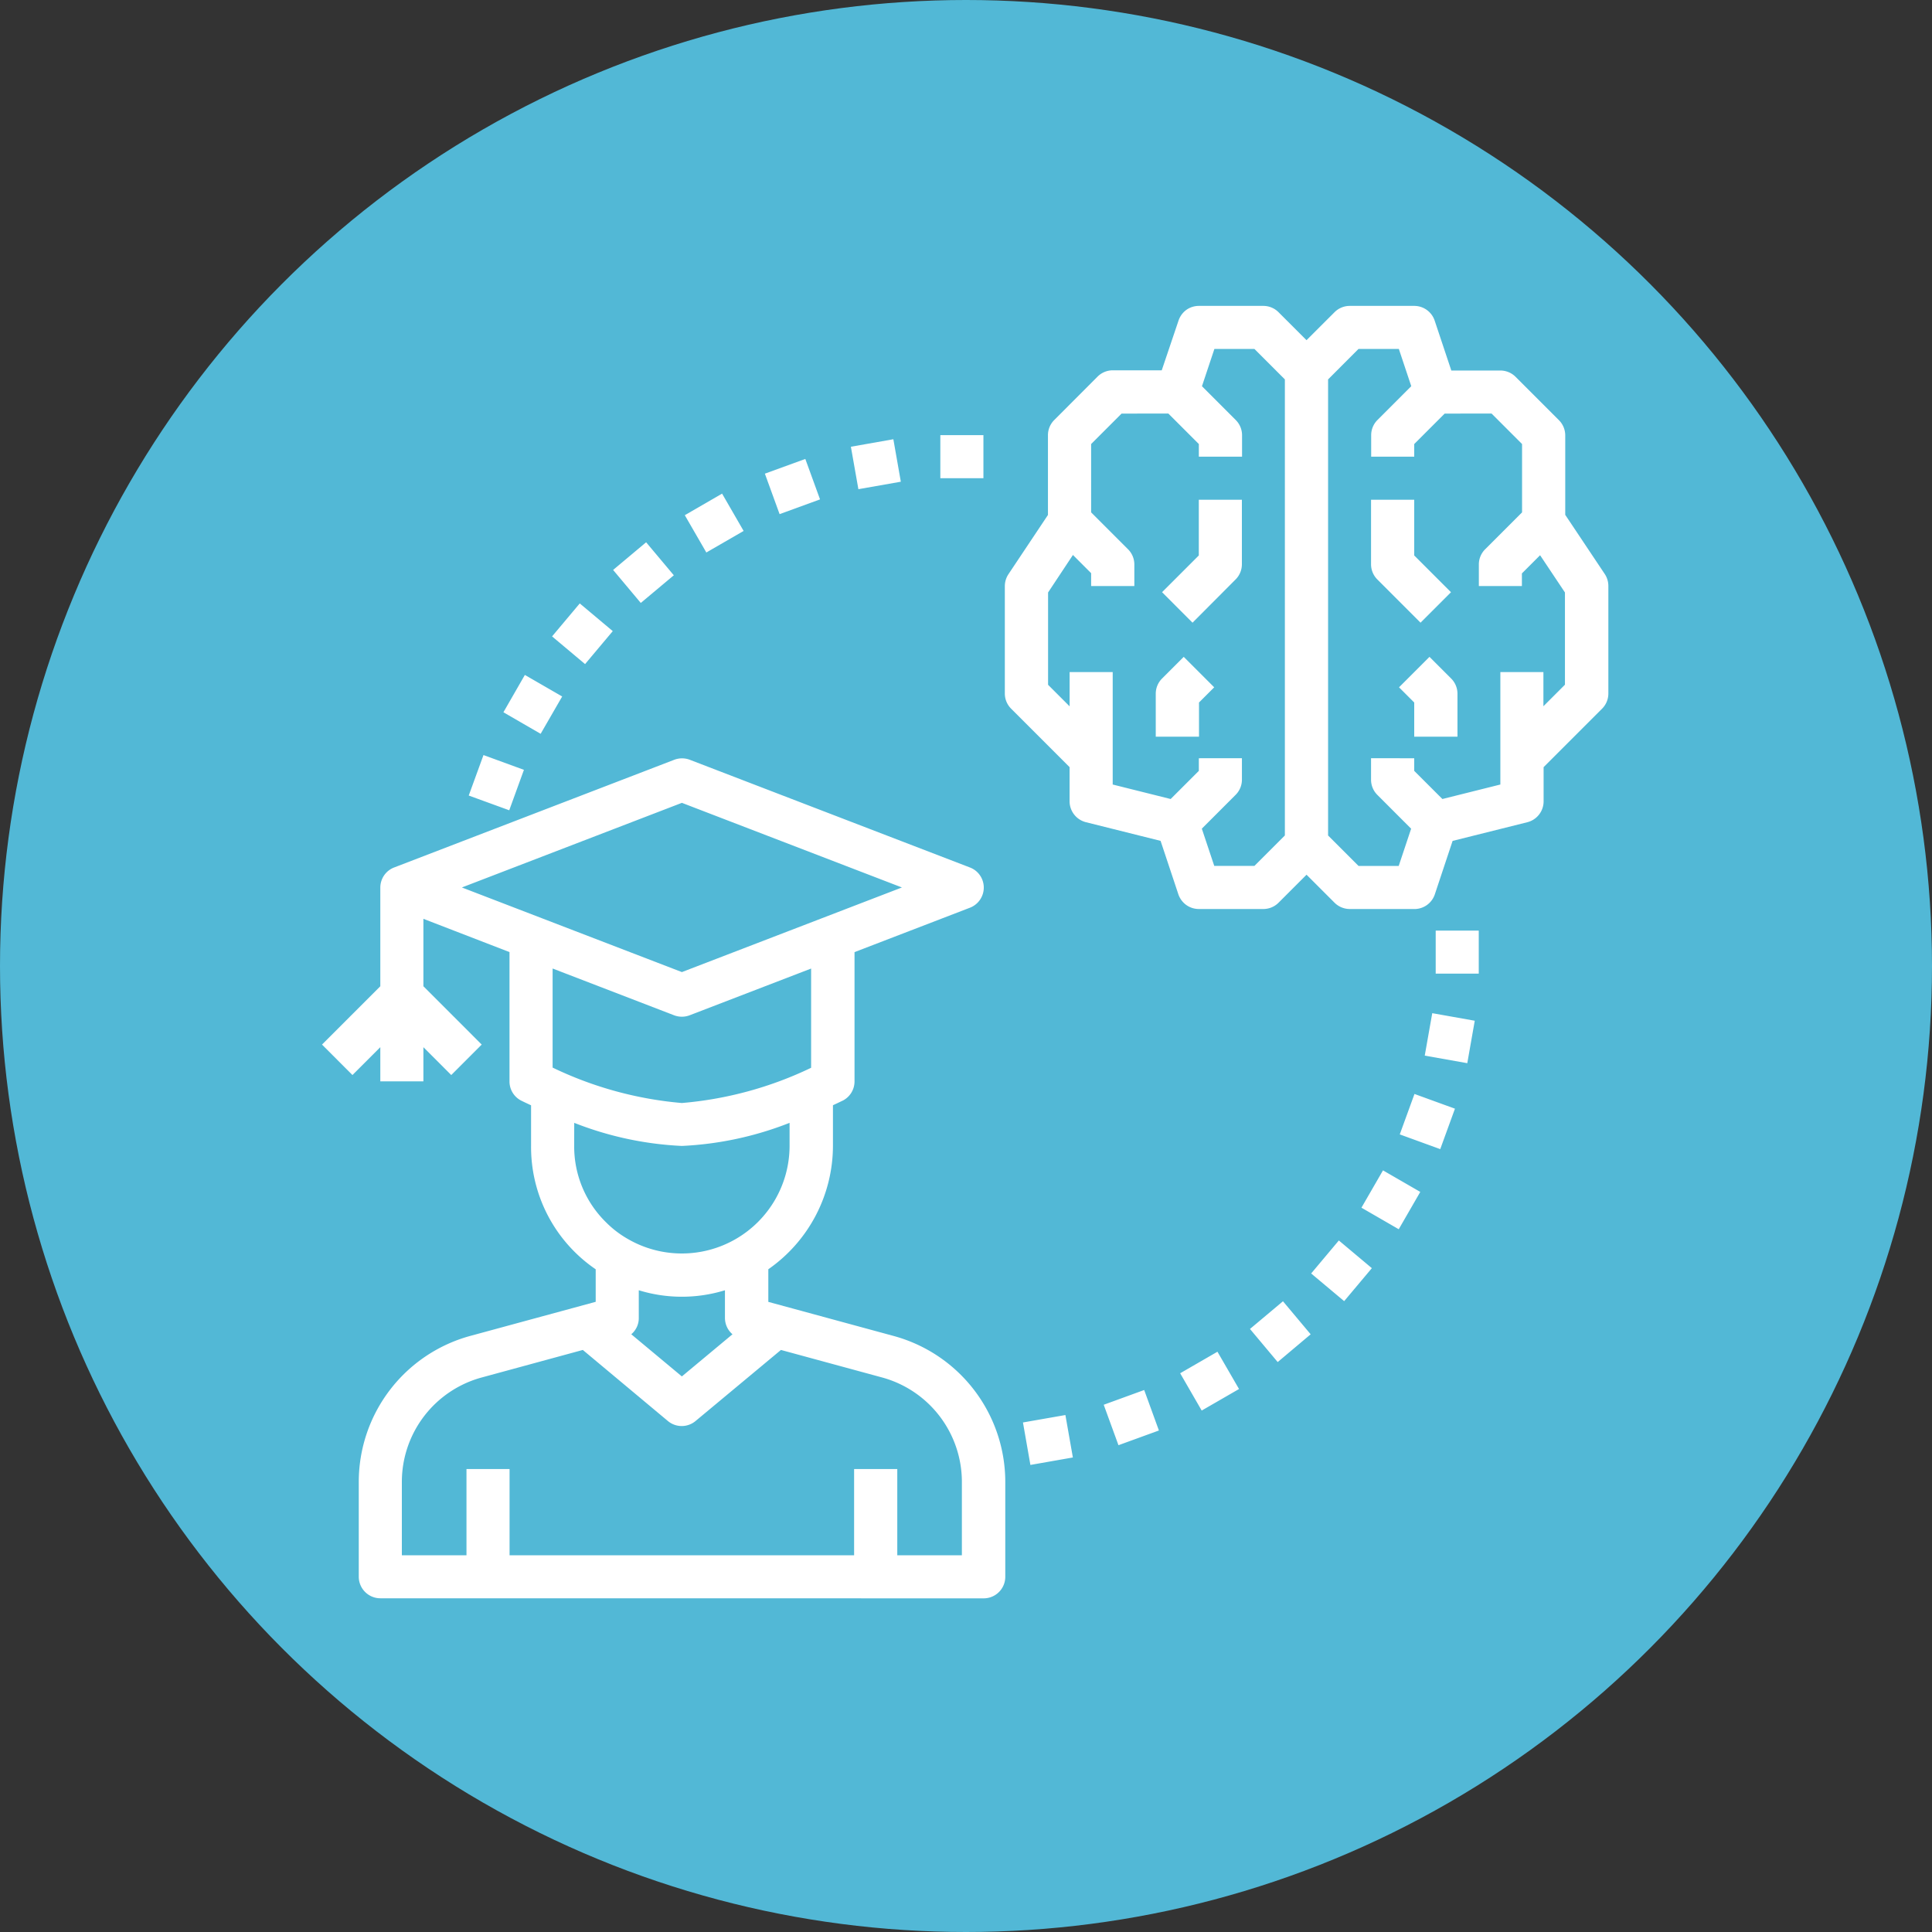
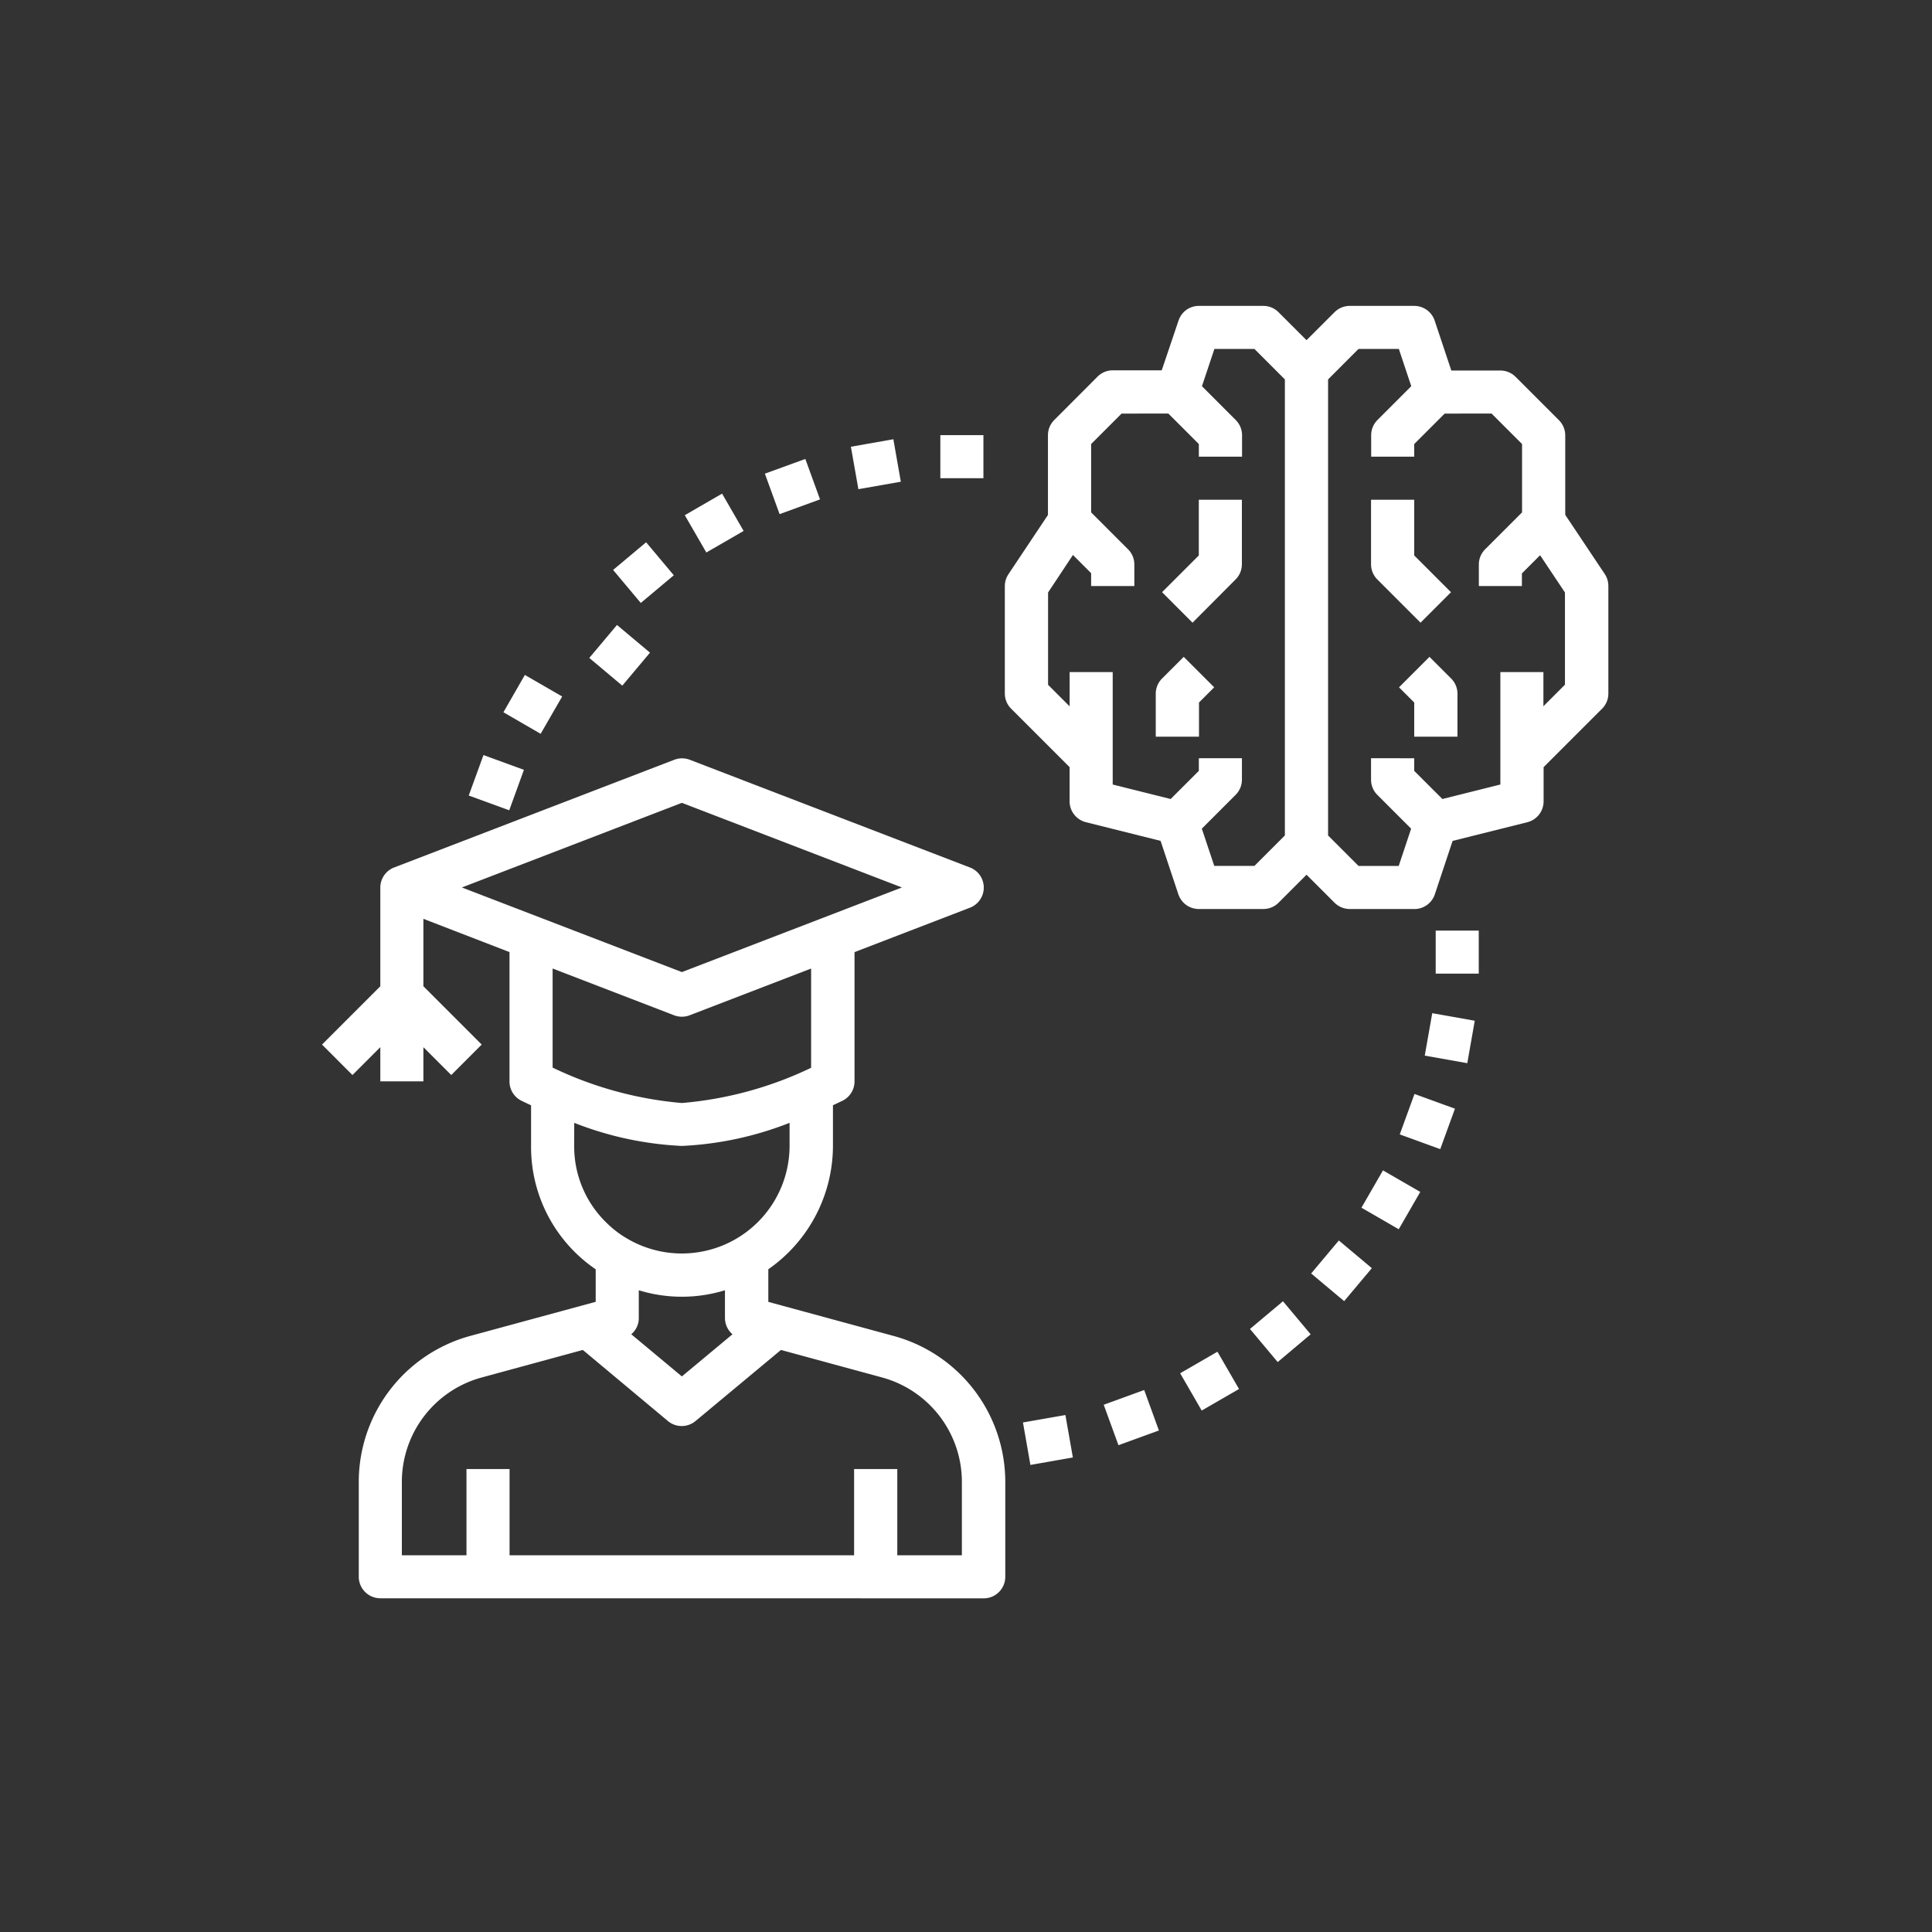
<svg xmlns="http://www.w3.org/2000/svg" width="60" height="60" viewBox="0 0 60 60">
  <rect x="0" y="0" width="60" height="60" fill="#333333" stroke="none" />
  <g id="icon_4" transform="translate(0 -15)">
-     <circle id="Elipse" cx="30" cy="30" r="30" transform="translate(0 15)" fill="#52b8d6" />
-     <path id="Icono" d="M1.811,40.136a.67.67,0,0,1-.669-.669V36.51A4.7,4.7,0,0,1,4.59,31.992L8.5,30.929V29.919a4.593,4.593,0,0,1-2.007-3.83V24.826c-.17-.078-.278-.131-.3-.142a.666.666,0,0,1-.37-.6V20.068L3.149,19.035v2.094L4.96,22.94l-.946.946-.865-.865v1.061H1.811V23.021l-.865.865L0,22.94l1.811-1.811V18.061a.673.673,0,0,1,.119-.377.664.664,0,0,1,.311-.244l8.7-3.345a.679.679,0,0,1,.48,0l8.7,3.345a.662.662,0,0,1,.313.245.669.669,0,0,1,0,.759.669.669,0,0,1-.312.246l-3.584,1.379v4.014a.669.669,0,0,1-.37.6c-.021.008-.129.063-.3.141v1.266a4.681,4.681,0,0,1-2.007,3.828v1.013l3.909,1.063a4.7,4.7,0,0,1,3.45,4.518v2.957a.67.67,0,0,1-.669.669Zm16.055-4.014V38.8h2.006V36.51a3.363,3.363,0,0,0-2.465-3.228l-3.154-.858L11.6,34.632a.67.67,0,0,1-.857,0L8.1,32.424l-3.155.859A3.36,3.36,0,0,0,2.48,36.51V38.8H4.487V36.122H5.825V38.8h10.7V36.122ZM9.838,31.44a.641.641,0,0,1-.062.274.669.669,0,0,1-.171.223l1.571,1.309,1.572-1.309a.674.674,0,0,1-.171-.224.684.684,0,0,1-.063-.274V30.57a4.549,4.549,0,0,1-2.676,0ZM7.832,26.088a3.292,3.292,0,0,0,.979,2.362,3.167,3.167,0,0,0,.688.528,3.346,3.346,0,0,0,5.022-2.89v-.717a10.428,10.428,0,0,1-3.344.717,10.428,10.428,0,0,1-3.344-.717Zm-.67-2.433a11.513,11.513,0,0,0,4.014,1.1,11.492,11.492,0,0,0,4.014-1.094V20.579l-3.774,1.452a.679.679,0,0,1-.48,0L7.162,20.578ZM4.344,18.061l6.833,2.628,6.833-2.628-6.833-2.628ZM21.769,34.676l1.318-.231.232,1.318L22,35.995Zm2.508-.55,1.257-.458.457,1.257-1.256.457Zm2.374-.978,1.158-.669.67,1.158-1.159.669Zm2.168-1.376,1.025-.86.86,1.026L29.68,32.8Zm1.9-1.723.86-1.025,1.025.86-.86,1.024Zm1.562-2.043.669-1.159,1.158.669-.669,1.159Zm1.19-2.276.457-1.256,1.257.457-.457,1.256Zm.776-2.447.233-1.318L35.8,22.2l-.232,1.318Zm.34-2.546V19.4h1.337v1.337ZM31.914,18.73a.671.671,0,0,1-.473-.2l-.865-.865-.865.865a.668.668,0,0,1-.472.2H27.231a.671.671,0,0,1-.392-.126.681.681,0,0,1-.244-.331l-.552-1.659-2.319-.58a.671.671,0,0,1-.507-.649V14.324l-1.811-1.811a.665.665,0,0,1-.2-.473V8.7a.676.676,0,0,1,.113-.369l1.226-1.838V4.013a.665.665,0,0,1,.2-.473L24.082,2.2a.671.671,0,0,1,.473-.2h1.524L26.6.457A.681.681,0,0,1,26.84.126.671.671,0,0,1,27.231,0h2.007a.665.665,0,0,1,.472.2l.865.865L31.441.2a.668.668,0,0,1,.473-.2H33.92a.669.669,0,0,1,.635.457l.517,1.55H36.6a.668.668,0,0,1,.472.2l1.338,1.338a.669.669,0,0,1,.2.473V6.489l1.226,1.836a.669.669,0,0,1,.113.371v3.345a.665.665,0,0,1-.2.473l-1.811,1.811v1.061a.669.669,0,0,1-.506.649l-2.32.58-.552,1.659a.669.669,0,0,1-.635.457ZM31.245,2.283V16.447l.946.946h1.247l.386-1.157-1.045-1.046a.665.665,0,0,1-.2-.472v-.67H33.92v.392l.875.874,1.8-.45V11.372h1.337v1.061l.669-.669V8.9l-.772-1.157-.565.565V8.7H35.927V8.027a.665.665,0,0,1,.2-.473l1.142-1.142V4.29l-.946-.946H34.866l-.946.946v.392H32.583v-.67a.666.666,0,0,1,.2-.473l1.045-1.046-.386-1.157H32.19ZM28.569,14.047v.67a.665.665,0,0,1-.2.472l-1.045,1.046.386,1.157h1.247l.946-.946V2.283l-.946-.946H27.714l-.386,1.157,1.045,1.046a.666.666,0,0,1,.2.473v.67H27.231V4.29l-.946-.946H24.832l-.946.946V6.412l1.142,1.142a.665.665,0,0,1,.2.473V8.7H23.886V8.3l-.565-.565L22.549,8.9v2.867l.669.669V11.372h1.338v3.492l1.8.45.875-.874v-.392ZM4.557,15.206l.458-1.257,1.256.459-.456,1.256ZM33.92,13.378V12.317l-.472-.472.946-.946.669.669a.668.668,0,0,1,.2.473v1.337Zm-8.027,0V12.041a.668.668,0,0,1,.2-.473l.669-.669.946.946-.472.472v1.061ZM5.634,12.62,6.3,11.461l1.159.669-.669,1.159Zm1.511-2.356.86-1.024,1.025.86-.86,1.024ZM32.779,8.5a.669.669,0,0,1-.2-.473V6.02H33.92V7.75l1.142,1.142-.946.946Zm-6.69.391L27.23,7.75V6.02h1.338V8.027a.669.669,0,0,1-.2.473L27.035,9.838ZM9.041,8.2l1.025-.859.86,1.025L9.9,9.225Zm2.226-1.7,1.158-.67.669,1.159-1.158.669ZM13.754,5.21l1.256-.457.457,1.256-1.256.458Zm2.671-.836,1.319-.233.232,1.319-1.318.232Zm2.778.977V4.013h1.338V5.351Z" transform="translate(10 24.5)" fill="#fff" stroke="rgba(0,0,0,0)" stroke-width="1" />
+     <path id="Icono" d="M1.811,40.136a.67.67,0,0,1-.669-.669V36.51A4.7,4.7,0,0,1,4.59,31.992L8.5,30.929V29.919a4.593,4.593,0,0,1-2.007-3.83V24.826c-.17-.078-.278-.131-.3-.142a.666.666,0,0,1-.37-.6V20.068L3.149,19.035v2.094L4.96,22.94l-.946.946-.865-.865v1.061H1.811V23.021l-.865.865L0,22.94l1.811-1.811V18.061a.673.673,0,0,1,.119-.377.664.664,0,0,1,.311-.244l8.7-3.345a.679.679,0,0,1,.48,0l8.7,3.345a.662.662,0,0,1,.313.245.669.669,0,0,1,0,.759.669.669,0,0,1-.312.246l-3.584,1.379v4.014a.669.669,0,0,1-.37.6c-.021.008-.129.063-.3.141v1.266a4.681,4.681,0,0,1-2.007,3.828v1.013l3.909,1.063a4.7,4.7,0,0,1,3.45,4.518v2.957a.67.67,0,0,1-.669.669Zm16.055-4.014V38.8h2.006V36.51a3.363,3.363,0,0,0-2.465-3.228l-3.154-.858L11.6,34.632a.67.67,0,0,1-.857,0L8.1,32.424l-3.155.859A3.36,3.36,0,0,0,2.48,36.51V38.8H4.487V36.122H5.825V38.8h10.7V36.122ZM9.838,31.44a.641.641,0,0,1-.062.274.669.669,0,0,1-.171.223l1.571,1.309,1.572-1.309a.674.674,0,0,1-.171-.224.684.684,0,0,1-.063-.274V30.57a4.549,4.549,0,0,1-2.676,0ZM7.832,26.088a3.292,3.292,0,0,0,.979,2.362,3.167,3.167,0,0,0,.688.528,3.346,3.346,0,0,0,5.022-2.89v-.717a10.428,10.428,0,0,1-3.344.717,10.428,10.428,0,0,1-3.344-.717Zm-.67-2.433a11.513,11.513,0,0,0,4.014,1.1,11.492,11.492,0,0,0,4.014-1.094V20.579l-3.774,1.452a.679.679,0,0,1-.48,0L7.162,20.578ZM4.344,18.061l6.833,2.628,6.833-2.628-6.833-2.628ZM21.769,34.676l1.318-.231.232,1.318L22,35.995Zm2.508-.55,1.257-.458.457,1.257-1.256.457Zm2.374-.978,1.158-.669.67,1.158-1.159.669Zm2.168-1.376,1.025-.86.86,1.026L29.68,32.8Zm1.9-1.723.86-1.025,1.025.86-.86,1.024Zm1.562-2.043.669-1.159,1.158.669-.669,1.159Zm1.19-2.276.457-1.256,1.257.457-.457,1.256Zm.776-2.447.233-1.318L35.8,22.2l-.232,1.318Zm.34-2.546V19.4h1.337v1.337ZM31.914,18.73a.671.671,0,0,1-.473-.2l-.865-.865-.865.865a.668.668,0,0,1-.472.2H27.231a.671.671,0,0,1-.392-.126.681.681,0,0,1-.244-.331l-.552-1.659-2.319-.58a.671.671,0,0,1-.507-.649V14.324l-1.811-1.811a.665.665,0,0,1-.2-.473V8.7a.676.676,0,0,1,.113-.369l1.226-1.838V4.013a.665.665,0,0,1,.2-.473L24.082,2.2a.671.671,0,0,1,.473-.2h1.524L26.6.457A.681.681,0,0,1,26.84.126.671.671,0,0,1,27.231,0h2.007a.665.665,0,0,1,.472.2l.865.865L31.441.2a.668.668,0,0,1,.473-.2H33.92a.669.669,0,0,1,.635.457l.517,1.55H36.6a.668.668,0,0,1,.472.2l1.338,1.338a.669.669,0,0,1,.2.473V6.489l1.226,1.836a.669.669,0,0,1,.113.371v3.345a.665.665,0,0,1-.2.473l-1.811,1.811v1.061a.669.669,0,0,1-.506.649l-2.32.58-.552,1.659a.669.669,0,0,1-.635.457ZM31.245,2.283V16.447l.946.946h1.247l.386-1.157-1.045-1.046a.665.665,0,0,1-.2-.472v-.67H33.92v.392l.875.874,1.8-.45V11.372h1.337v1.061l.669-.669V8.9l-.772-1.157-.565.565V8.7H35.927V8.027a.665.665,0,0,1,.2-.473l1.142-1.142V4.29l-.946-.946H34.866l-.946.946v.392H32.583v-.67a.666.666,0,0,1,.2-.473l1.045-1.046-.386-1.157H32.19ZM28.569,14.047v.67a.665.665,0,0,1-.2.472l-1.045,1.046.386,1.157h1.247l.946-.946V2.283l-.946-.946H27.714l-.386,1.157,1.045,1.046a.666.666,0,0,1,.2.473v.67H27.231V4.29l-.946-.946H24.832l-.946.946V6.412l1.142,1.142a.665.665,0,0,1,.2.473V8.7H23.886V8.3l-.565-.565L22.549,8.9v2.867l.669.669V11.372h1.338v3.492l1.8.45.875-.874v-.392ZM4.557,15.206l.458-1.257,1.256.459-.456,1.256ZM33.92,13.378V12.317l-.472-.472.946-.946.669.669a.668.668,0,0,1,.2.473v1.337Zm-8.027,0V12.041a.668.668,0,0,1,.2-.473l.669-.669.946.946-.472.472v1.061ZM5.634,12.62,6.3,11.461l1.159.669-.669,1.159m1.511-2.356.86-1.024,1.025.86-.86,1.024ZM32.779,8.5a.669.669,0,0,1-.2-.473V6.02H33.92V7.75l1.142,1.142-.946.946Zm-6.69.391L27.23,7.75V6.02h1.338V8.027a.669.669,0,0,1-.2.473L27.035,9.838ZM9.041,8.2l1.025-.859.86,1.025L9.9,9.225Zm2.226-1.7,1.158-.67.669,1.159-1.158.669ZM13.754,5.21l1.256-.457.457,1.256-1.256.458Zm2.671-.836,1.319-.233.232,1.319-1.318.232Zm2.778.977V4.013h1.338V5.351Z" transform="translate(10 24.5)" fill="#fff" stroke="rgba(0,0,0,0)" stroke-width="1" />
  </g>
</svg>